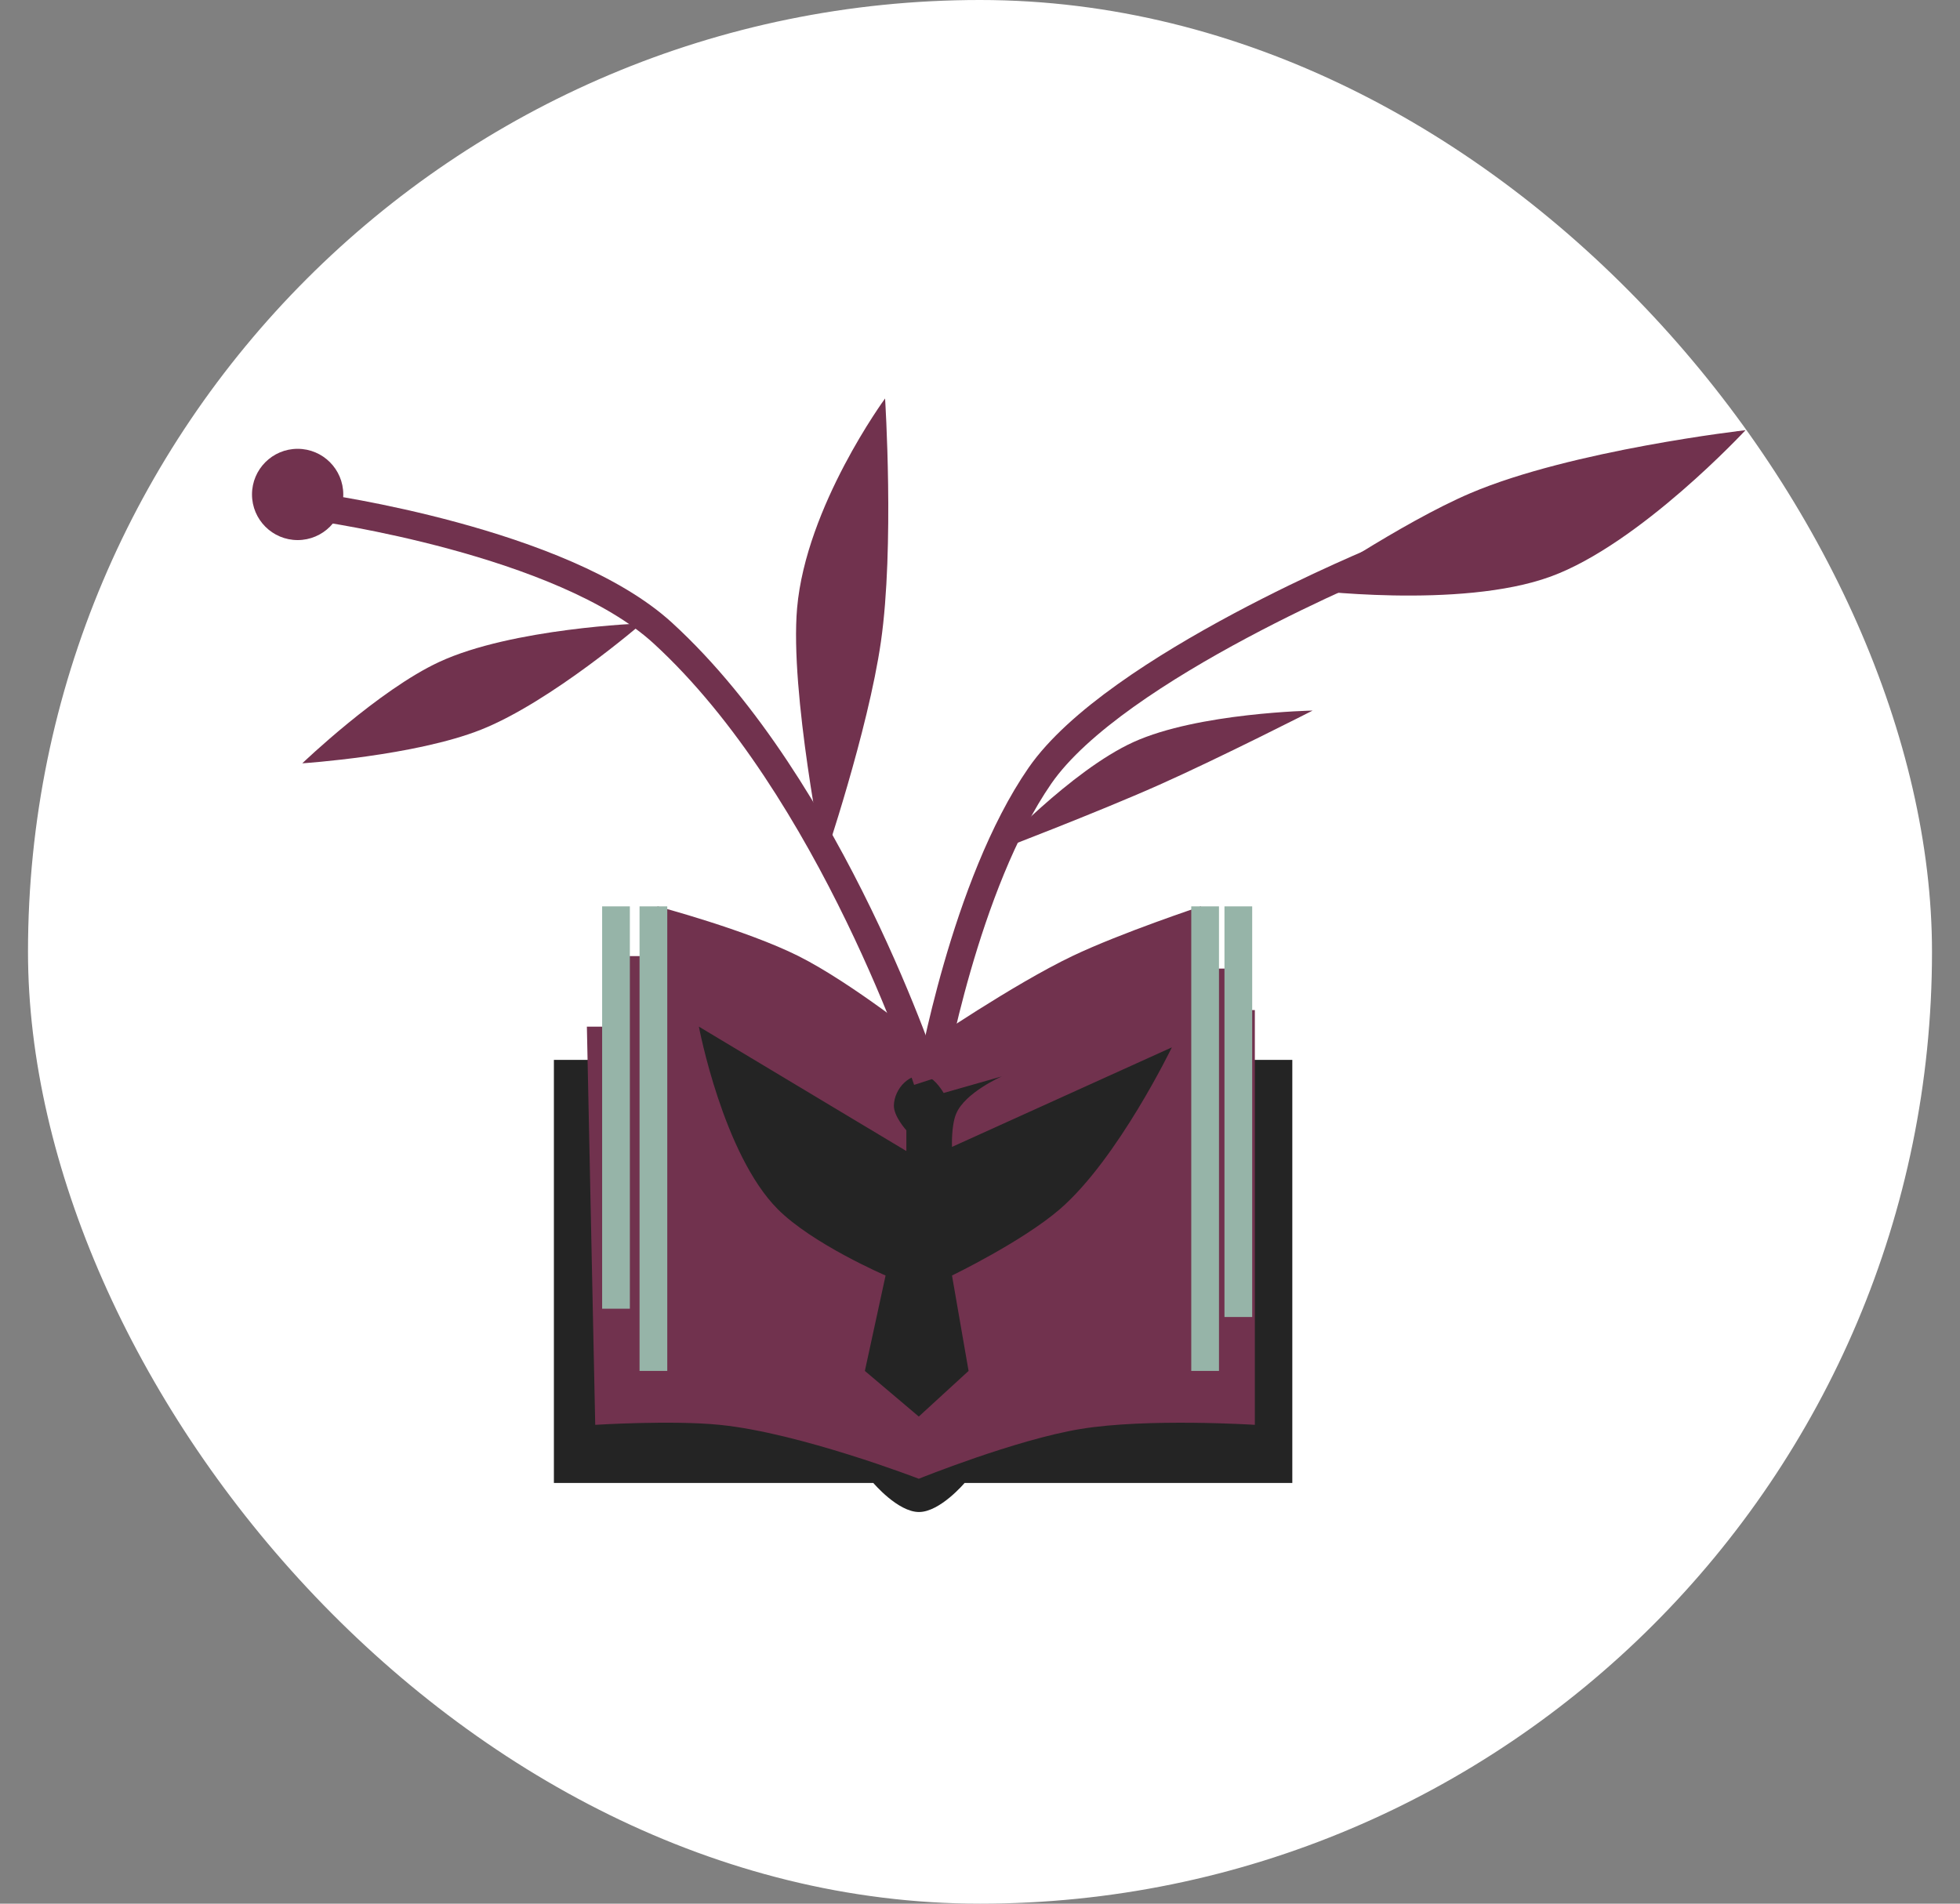
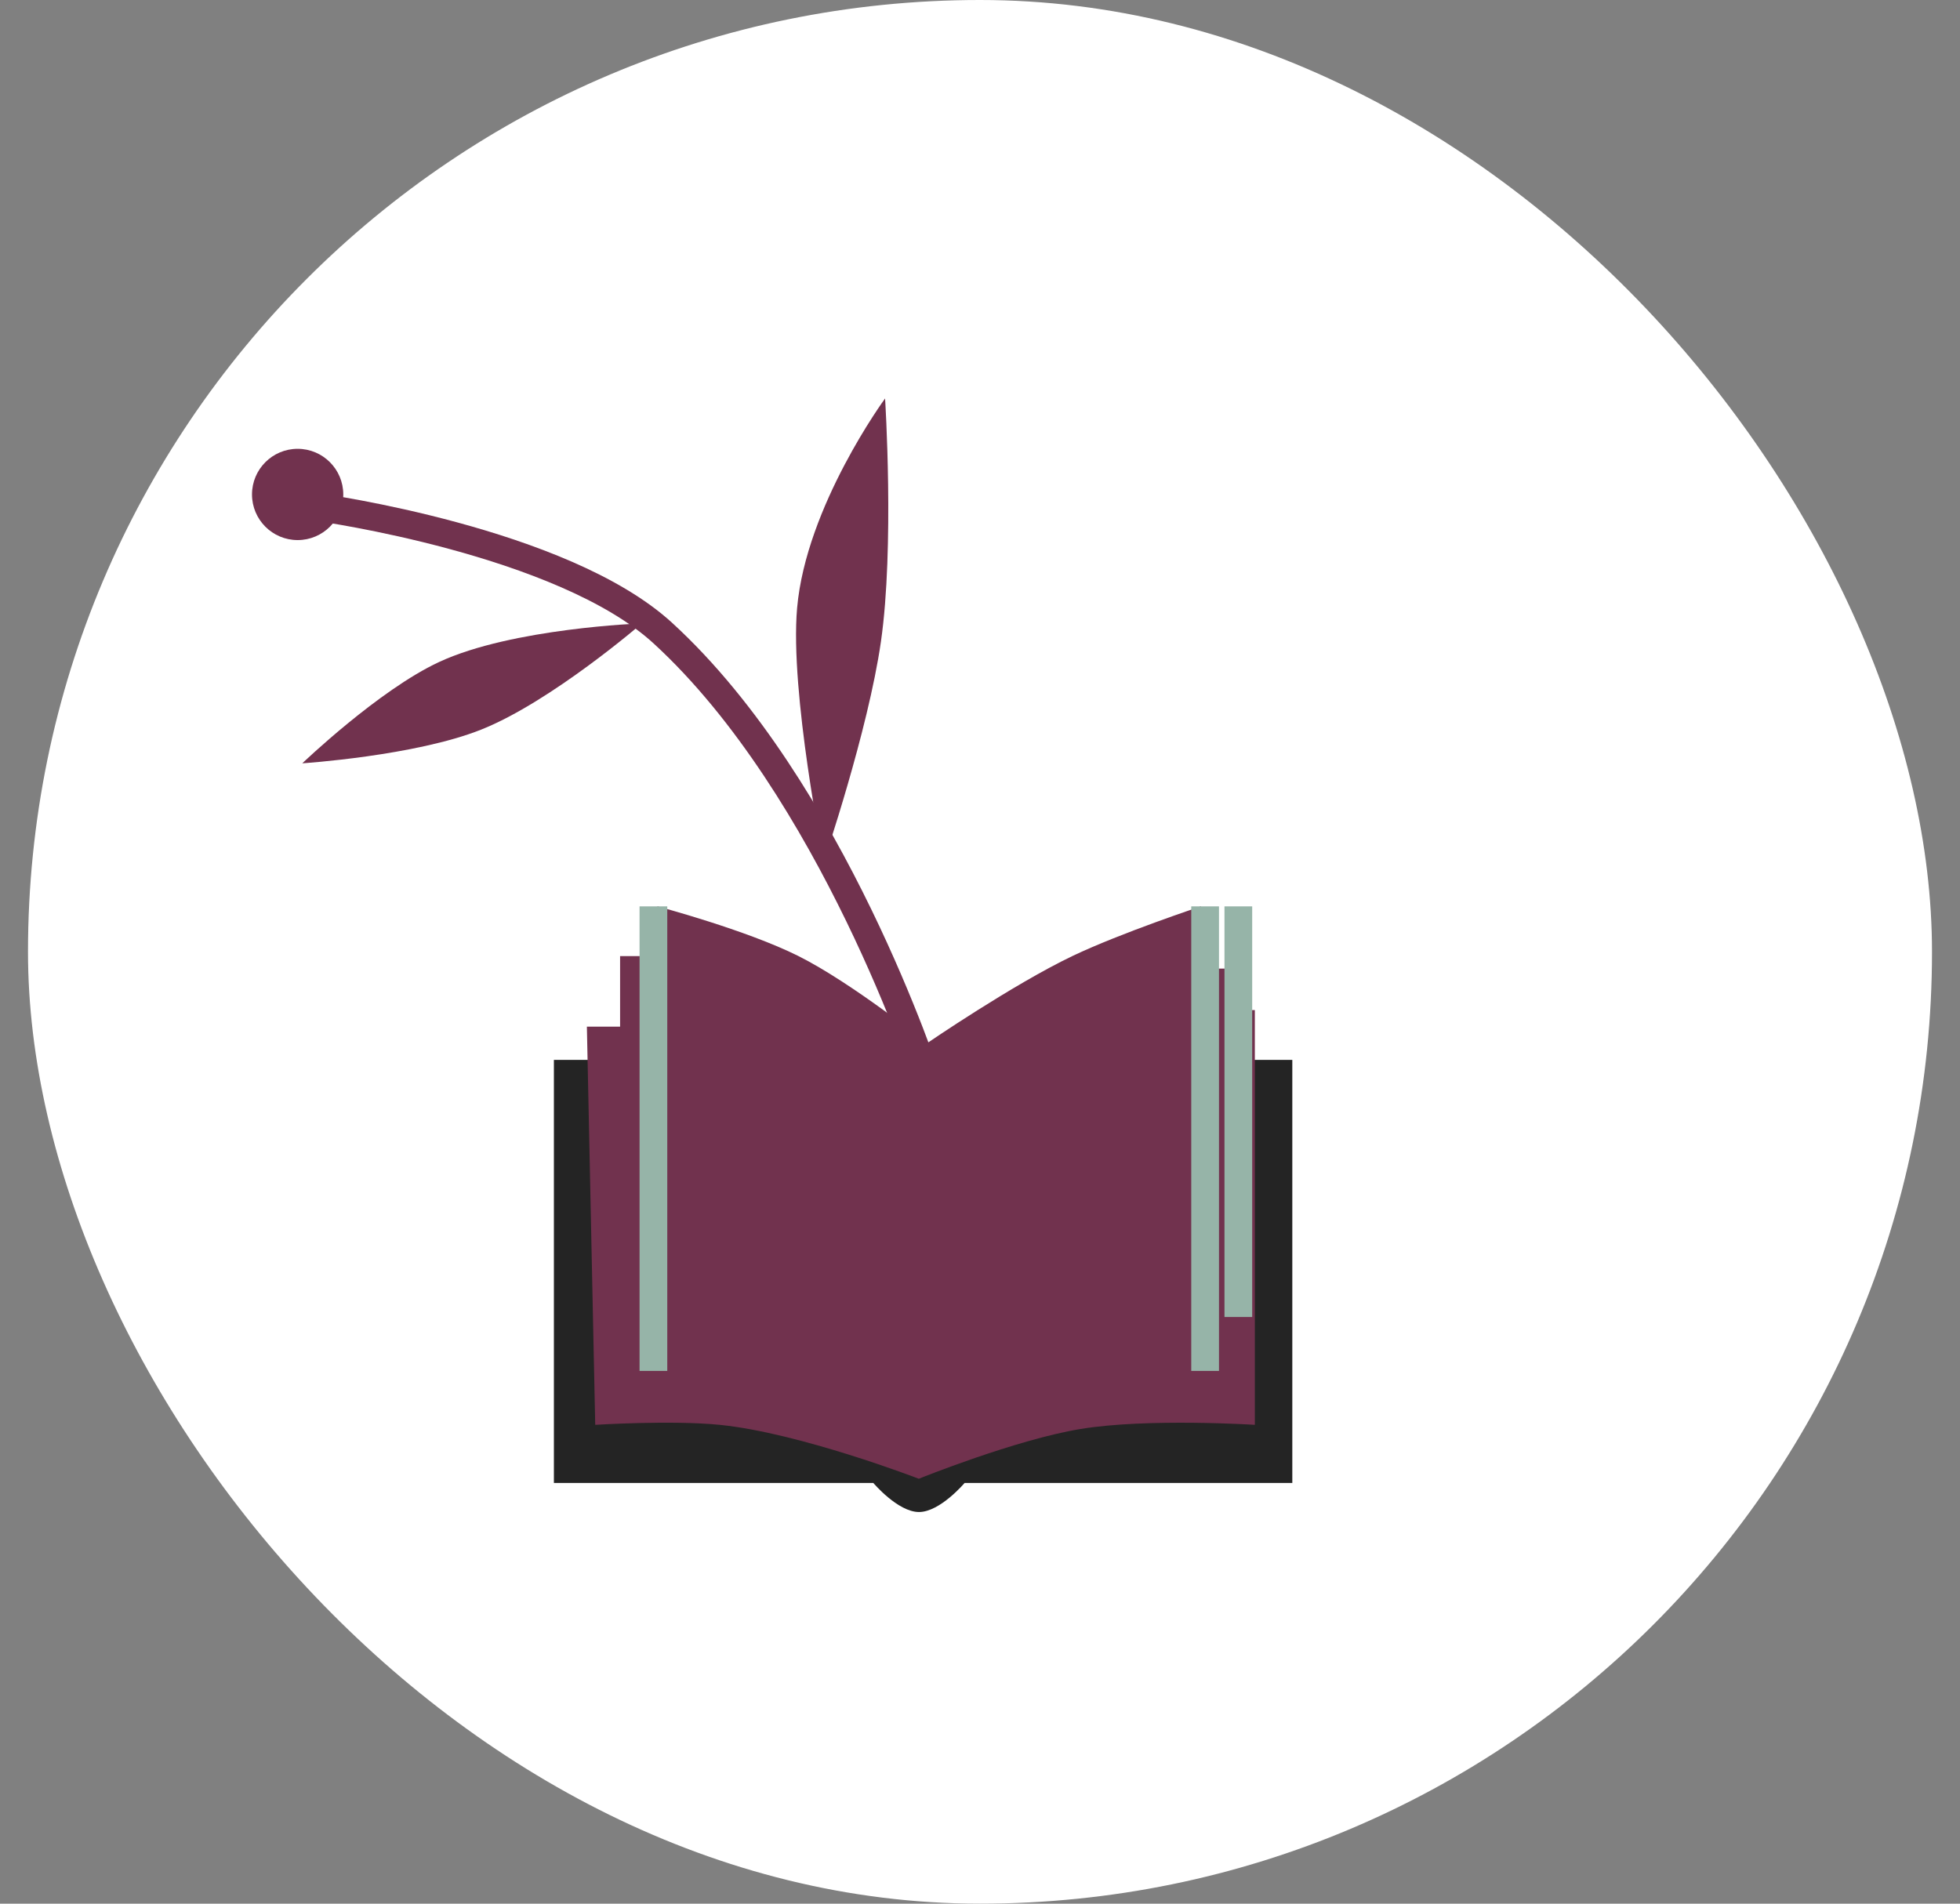
<svg xmlns="http://www.w3.org/2000/svg" width="35" height="34" viewBox="0 0 35 34" fill="none">
  <rect x="0" y="0" width="35" height="34" fill="#808080" stroke="none" />
  <rect x="0.5" width="34" height="34" rx="17" fill="white" />
  <path d="M23.077 18.93H9.891V26.486H15.595C15.595 26.486 16.033 27.005 16.41 27.005C16.787 27.005 17.225 26.486 17.225 26.486H23.077V18.93Z" fill="#242424" />
  <path d="M11.073 18.336H10.48L10.629 25.448C10.629 25.448 11.988 25.362 12.851 25.448C14.283 25.591 16.407 26.411 16.407 26.411C16.407 26.411 18.131 25.714 19.296 25.522C20.496 25.325 22.408 25.448 22.408 25.448V18.04H22.037V17.299H21.445V16.188C21.445 16.188 20.016 16.662 19.148 17.076C18.083 17.586 16.555 18.632 16.555 18.632C16.555 18.632 15.227 17.562 14.259 17.076C13.326 16.609 11.74 16.188 11.74 16.188V17.076H11.073V18.336Z" fill="#71324E" />
-   <path d="M16.185 20.558L12.48 18.336C12.48 18.336 12.91 20.613 13.888 21.596C14.511 22.221 15.814 22.781 15.814 22.781L15.444 24.485L16.407 25.3L17.296 24.485L17 22.781C17 22.781 18.258 22.173 18.926 21.596C19.964 20.698 20.926 18.706 20.926 18.706L17 20.484C17 20.484 16.984 20.107 17.074 19.892C17.232 19.512 17.889 19.225 17.889 19.225L16.851 19.521C16.851 19.521 16.711 19.275 16.555 19.225C16.262 19.131 15.969 19.436 15.962 19.744C15.958 19.938 16.185 20.188 16.185 20.188V20.558Z" fill="#242424" />
  <path d="M16.559 19.3C16.559 19.3 14.868 14.086 11.837 11.308C10.041 9.661 5.699 9.062 5.699 9.062" stroke="#71324E" stroke-width="0.495" />
-   <path d="M24.709 9.961C24.709 9.961 19.919 11.907 18.571 13.853C17.224 15.8 16.625 19.243 16.625 19.243" stroke="#71324E" stroke-width="0.495" />
  <path d="M7.842 11.823C6.765 12.323 5.398 13.633 5.398 13.633C5.398 13.633 7.415 13.501 8.595 13.03C9.842 12.533 11.462 11.134 11.462 11.134C11.462 11.134 9.147 11.217 7.842 11.823Z" fill="#71324E" />
  <path d="M14.234 10.86C14.101 12.364 14.711 15.383 14.711 15.383C14.711 15.383 15.501 13.058 15.731 11.459C15.974 9.77 15.805 7.117 15.805 7.117C15.805 7.117 14.394 9.038 14.234 10.86Z" fill="#71324E" />
-   <path d="M20.242 13.253C19.124 13.761 17.777 15.205 17.777 15.205C17.777 15.205 19.577 14.518 20.704 14.016C21.788 13.533 23.44 12.691 23.44 12.691C23.44 12.691 21.396 12.729 20.242 13.253Z" fill="#71324E" />
-   <path d="M26.258 8.808C25.023 9.335 23.28 10.527 23.28 10.527C23.28 10.527 26.072 10.89 27.692 10.297C29.288 9.713 31.17 7.683 31.17 7.683C31.17 7.683 28.069 8.037 26.258 8.808Z" fill="#71324E" />
  <circle cx="5.315" cy="8.831" r="0.815" fill="#71324E" />
  <path d="M11.668 16.188V24.485" stroke="#96B4A8" stroke-width="0.495" />
-   <path d="M11 16.188L11 23.374" stroke="#96B4A8" stroke-width="0.495" />
  <path d="M22.113 16.188L22.113 23.522" stroke="#96B4A8" stroke-width="0.495" />
  <path d="M21.52 16.188V24.485" stroke="#96B4A8" stroke-width="0.495" />
</svg>